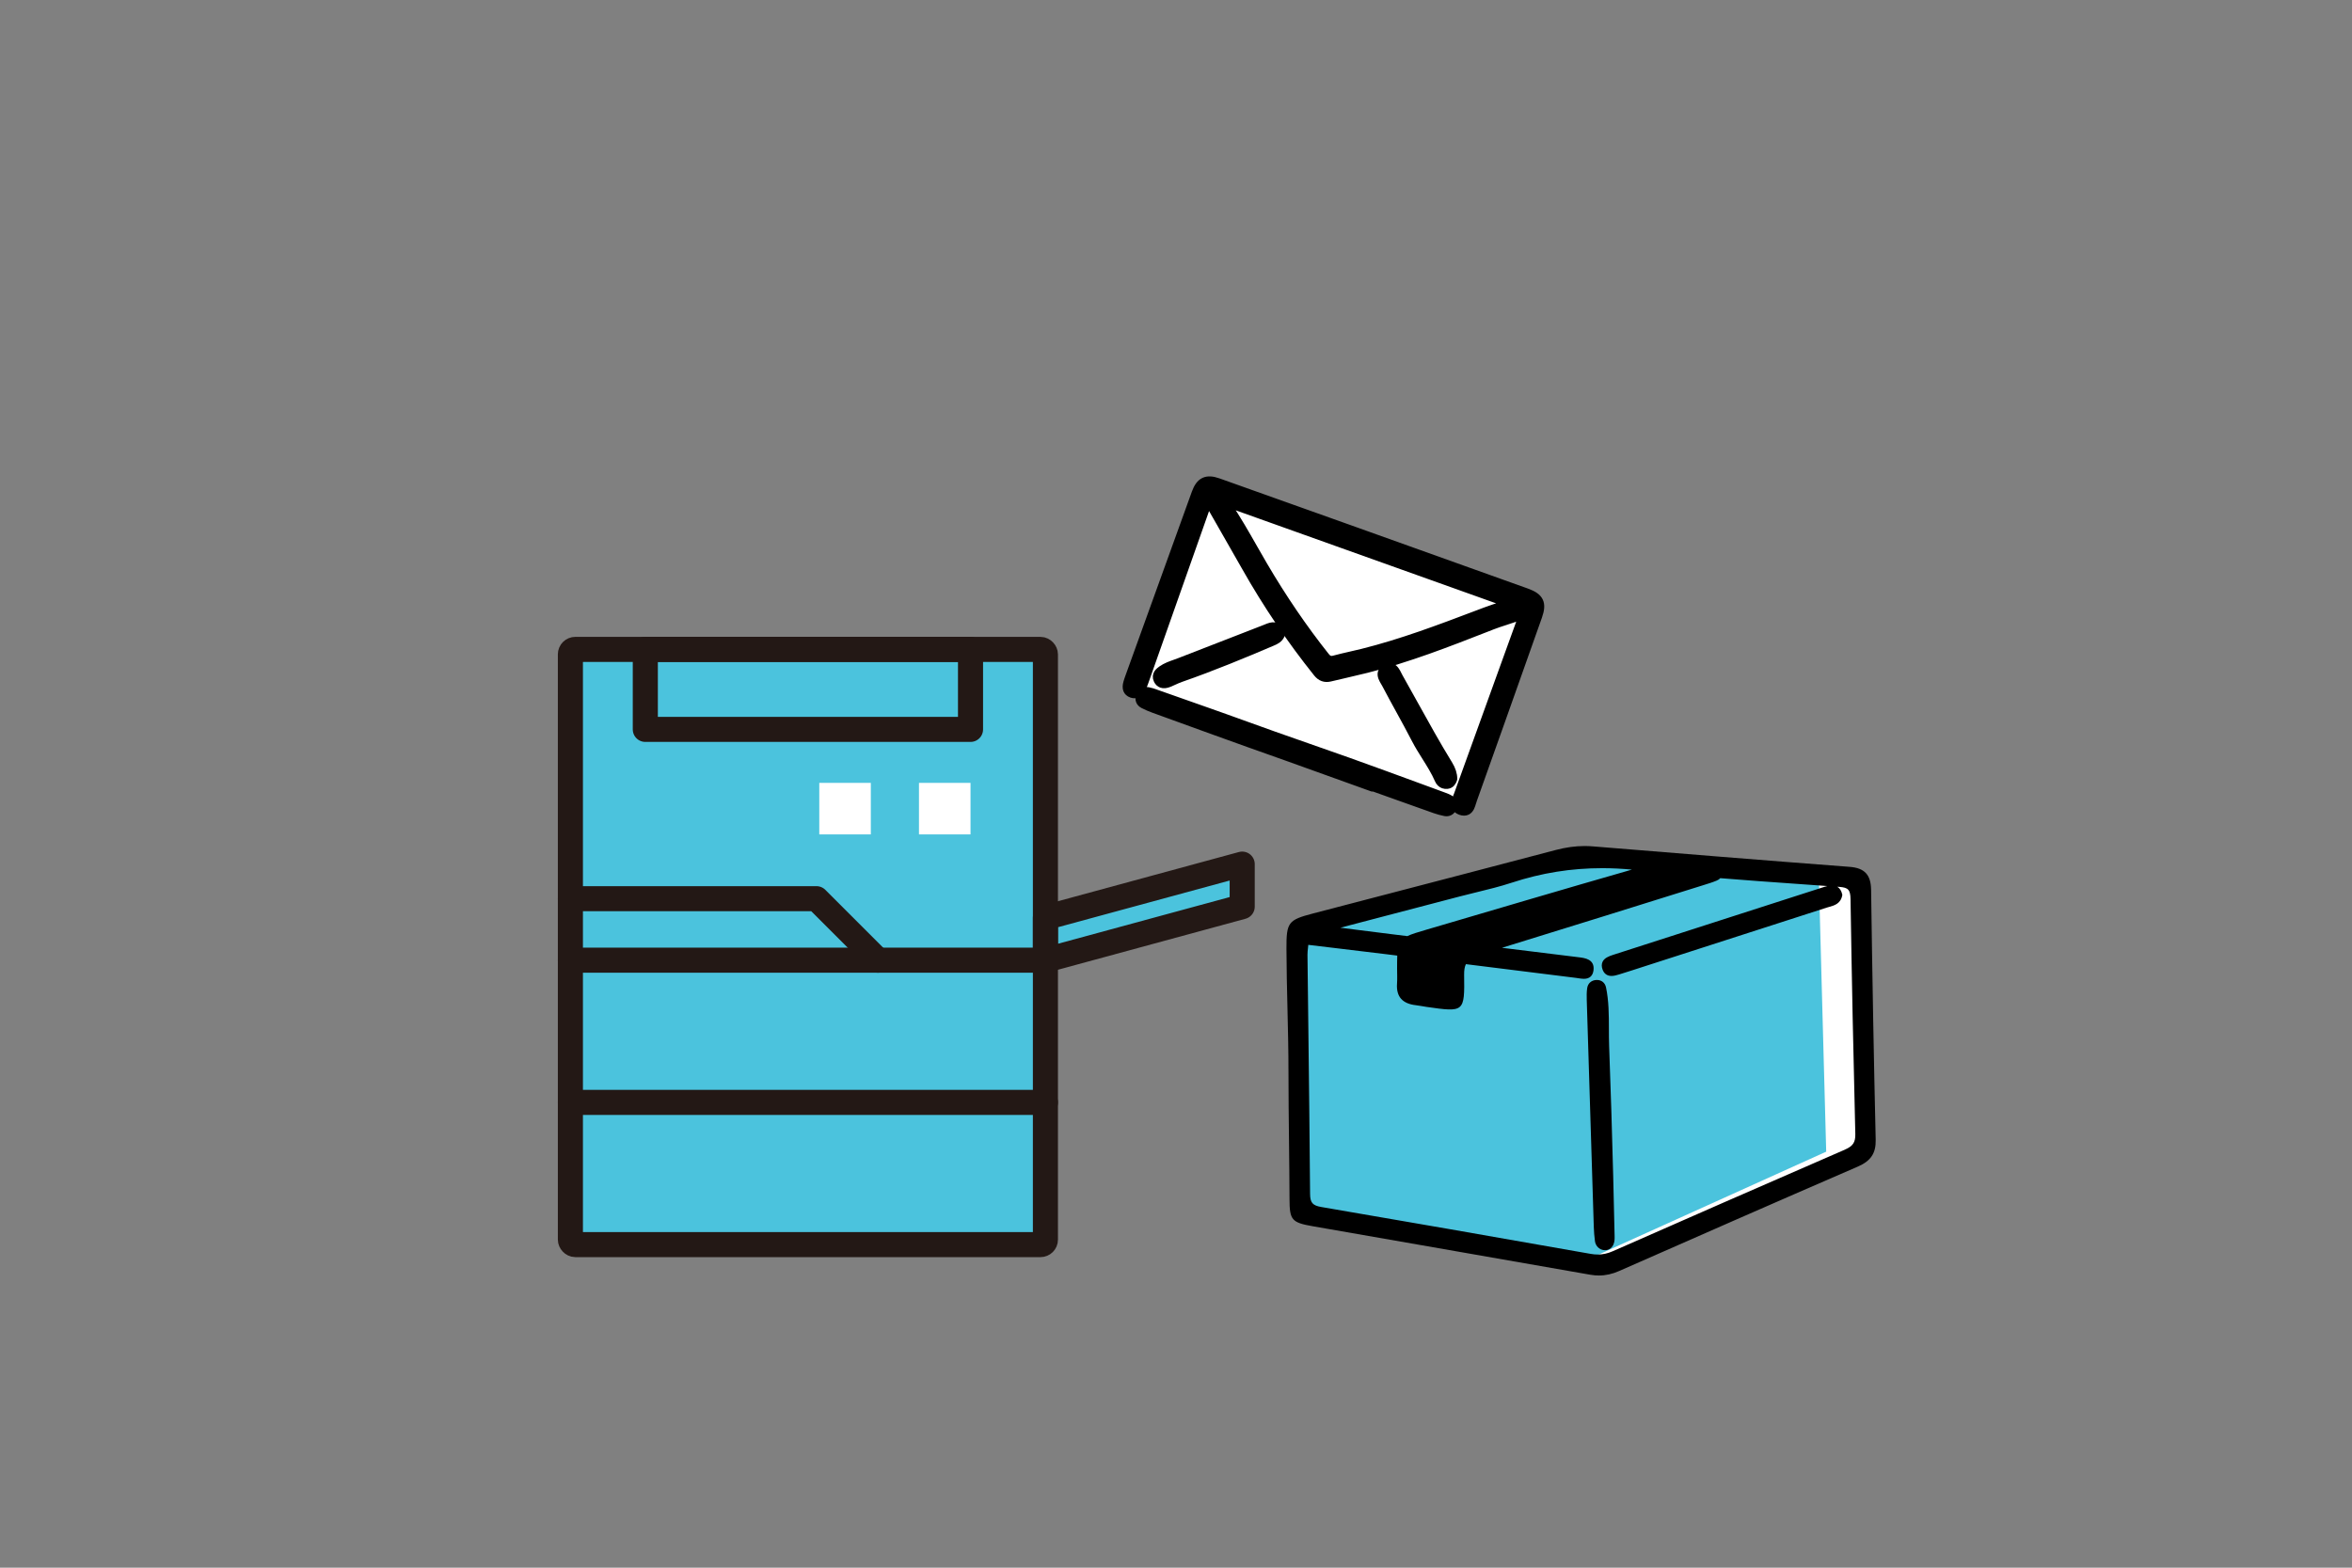
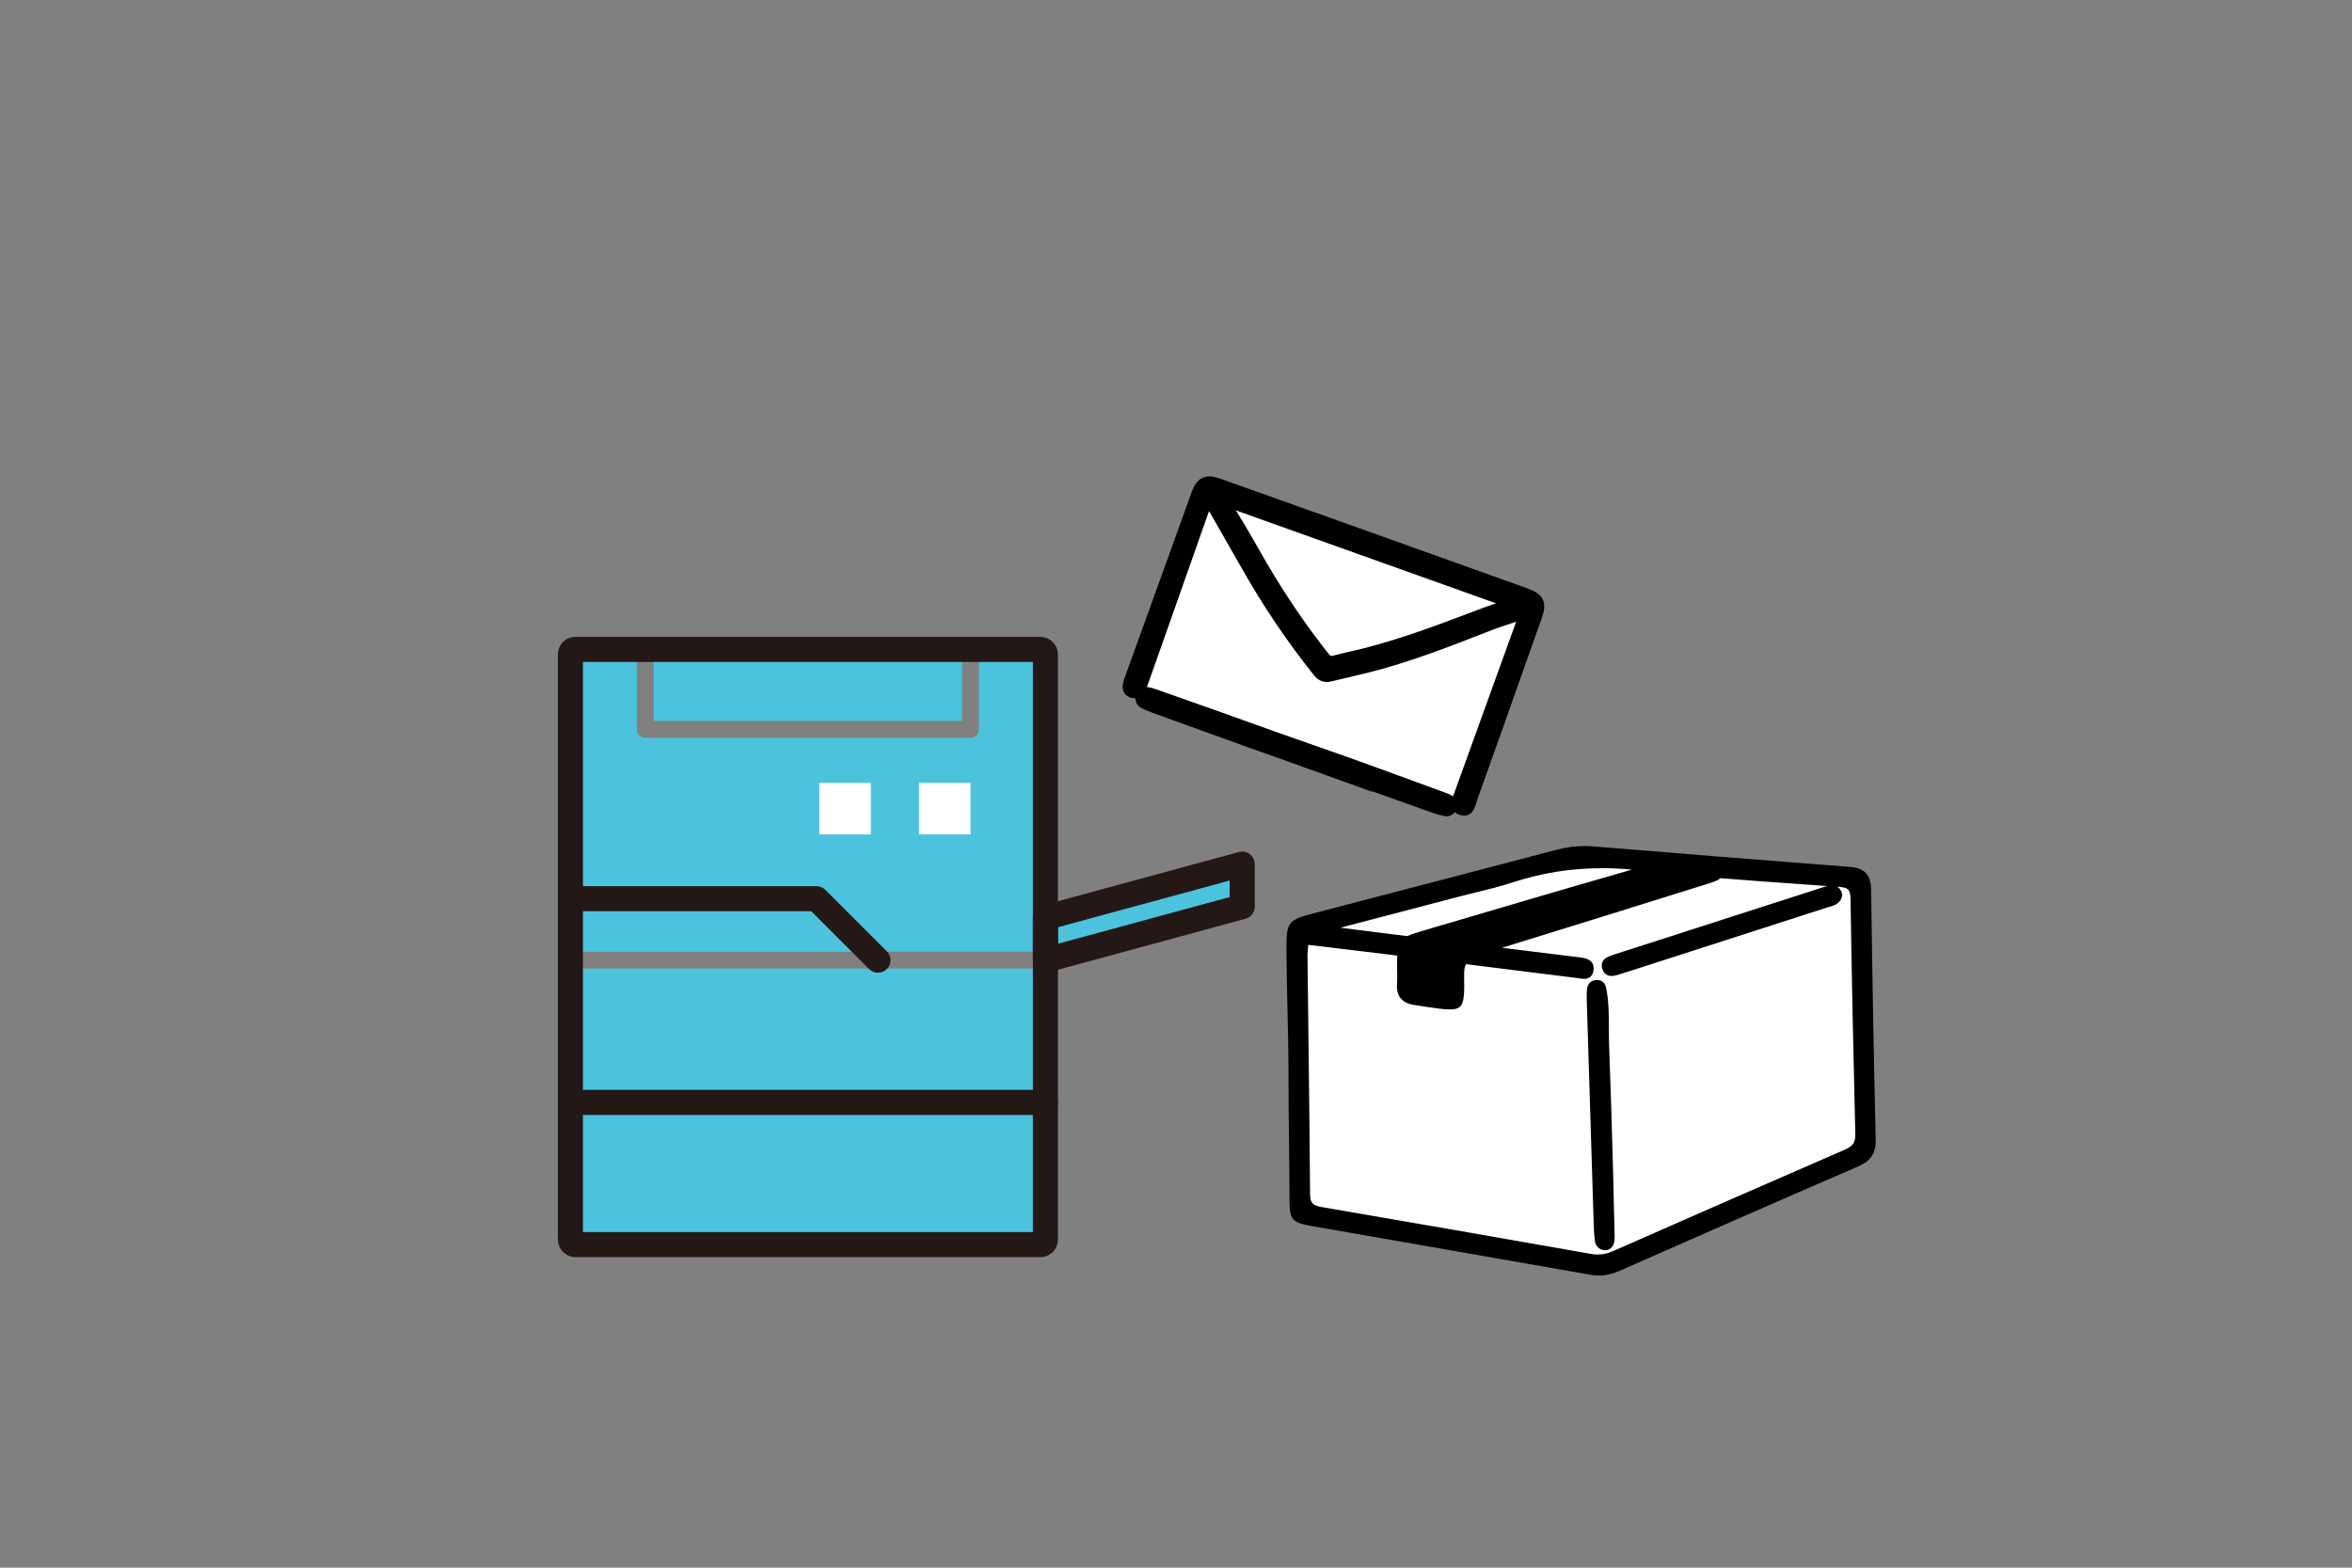
<svg xmlns="http://www.w3.org/2000/svg" id="_レイヤー_2" viewBox="0 0 1500 1000">
  <rect x="0" y="0" width="1500" height="1000" fill="#808080" stroke="none" />
  <defs>
    <style>.cls-1,.cls-2,.cls-3,.cls-4{stroke-width:0px;}.cls-1,.cls-5{fill:#000;}.cls-2,.cls-6{fill:none;}.cls-3{fill:#4bc3dd;}.cls-4{fill:#fff;}.cls-5{stroke:#000;stroke-width:5px;}.cls-5,.cls-6{stroke-linecap:round;stroke-linejoin:round;}.cls-6{stroke:#231815;stroke-width:16px;}</style>
  </defs>
  <g id="_レイヤー_1-2">
    <rect class="cls-2" width="1500" height="1000" />
    <polygon class="cls-3" points="369.17 578.65 518.46 578.65 546.87 607.07 369.17 607.07 369.17 578.65" />
    <rect class="cls-3" x="369.17" y="617.86" width="292.16" height="79.93" />
    <rect class="cls-3" x="416.94" y="419.64" width="196.61" height="40.22" />
    <path class="cls-3" d="M377.42,419.64h28.73v45.62c0,2.98,2.42,5.4,5.4,5.4h207.4c2.98,0,5.4-2.42,5.4-5.4v-45.62h28.73c4.55,0,8.25,3.7,8.25,8.25v179.17h-99.19l-37.63-37.63c-1.01-1.01-2.38-1.58-3.82-1.58h-151.53v-139.96c0-4.55,3.7-8.25,8.25-8.25Z" />
    <path class="cls-3" d="M653.07,788.51h-275.65c-4.55,0-8.25-3.7-8.25-8.25v-71.67h292.16v71.67c0,4.55-3.7,8.25-8.25,8.25Z" />
    <polygon class="cls-3" points="786.83 574.22 672.12 605.4 672.12 589.46 786.83 558.28 786.83 574.22" />
    <rect class="cls-6" x="363.77" y="414.24" width="302.95" height="379.67" rx="3.16" ry="3.16" />
    <line class="cls-6" x1="363.77" y1="703.19" x2="666.72" y2="703.19" />
-     <line class="cls-6" x1="363.77" y1="612.47" x2="666.72" y2="612.47" />
-     <rect class="cls-6" x="411.55" y="414.24" width="207.4" height="51.02" />
    <polygon class="cls-6" points="792.22 578.34 666.72 612.47 666.72 585.34 792.22 551.21 792.22 578.34" />
    <rect class="cls-4" x="522.5" y="499.38" width="32.87" height="32.87" />
    <rect class="cls-4" x="586.08" y="499.38" width="32.87" height="32.87" />
    <polyline class="cls-6" points="363.77 573.26 520.7 573.26 559.91 612.47" />
    <g id="_ダンボール">
      <polygon class="cls-4" points="1007.97 542.61 827.77 593.65 827.77 772.36 1020.83 805.51 1188.88 734.63 1183.79 558.37 1007.97 542.61" />
-       <polygon class="cls-3" points="995.89 542.61 827.77 593.65 827.77 772.36 1007.89 805.51 1164.67 734.63 1159.92 558.37 995.89 542.61" />
      <path class="cls-1" d="M1193.29,567.44c-.13-9.44-4.21-13.78-13.63-14.49-55.57-4.23-110.63-8.72-163.88-13.07-1.7-.14-3.44-.21-5.15-.21-5.98,0-12.06.84-18.58,2.56-39.22,10.34-78.46,20.57-117.7,30.81l-36.97,9.65c-15.89,4.15-16.99,5.62-16.94,22.57.04,12.53.34,25.27.64,37.85.32,13.3.65,27.06.65,40.6,0,14.87.17,29.78.34,44.19.14,12.33.28,24.66.32,36.99.04,13.34,1.42,14.96,14.72,17.29,22.3,3.9,44.61,7.79,66.92,11.68,36.72,6.4,73.45,12.8,110.16,19.27,1.86.33,3.72.5,5.52.5,4.3,0,8.52-.94,12.9-2.87,45.41-20,99-43.56,152.23-66.61,8.29-3.59,11.59-8.54,11.39-17.09-1.16-49.65-2.12-101.86-2.93-159.59ZM930.85,571.86c3.35-.88,6.73-1.7,10.1-2.53l.46-.11c7.5-1.83,15.25-3.72,22.71-6.17,19-6.23,37.9-9.26,57.78-9.26,6.16,0,12.49.32,18.85.92-43.71,12.52-87.3,25.46-130.93,38.28-5.62,1.65-9.53,2.81-12.3,4.14l-10.71-1.32c-7.64-.94-15.28-1.92-23.15-2.92l-8.83-1.12,76.02-19.91ZM1176.64,733.32c-52.98,22.99-104.61,45.68-148.14,64.84-3.18,1.4-6.3,2.08-9.53,2.08-1.46,0-2.92-.13-4.48-.41-63.76-11.22-116.89-20.54-171.79-29.9-5.61-.96-7.15-2.75-7.19-8.37-.26-34.99-.69-70.58-1.1-104.99,0,0-.39-31.98-.56-47.46-.01-1.44.14-2.89.35-4.73l.17-1.67,15.01,1.79c11.67,1.39,23.18,2.75,34.68,4.18,2.35.29,4.69.59,7.04.88-.09,2.3-.1,5.01-.1,8.32,0,3.17.18,6.36-.04,9.52-.62,8.62,3.68,12.86,11.99,13.81,2.31.26,4.59.76,6.89,1.09,23.97,3.43,24.27,3.42,23.91-20.53-.04-2.81.3-4.99,1.12-6.75,9.29,1.16,18.57,2.31,27.86,3.47l42.36,5.29c.46.06.94.13,1.42.21,1.19.18,2.42.38,3.64.38,3.58,0,5.7-1.9,6.12-5.51.82-7.02-5.61-7.79-9.45-8.25l-.73-.09c-16.07-1.99-32.14-3.97-48.21-5.94,42.93-13.18,85.77-26.64,128.64-40.02,2.77-.87,5.57-1.7,8.24-2.82.93-.39,1.75-.91,2.37-1.57,16.42,1.34,32.79,2.5,48.9,3.64,6.46.46,12.91.92,19.36,1.39-.54.13-1.05.24-1.67.44-45.01,14.43-90,28.92-134.98,43.45-2.74.89-5.51,1.96-6.69,4.4-.7,1.45-.69,3.16.03,5.07.98,2.6,2.94,3.98,5.65,3.98,1.61,0,3.28-.47,4.86-.96,5.57-1.71,11.12-3.51,16.67-5.32l34.44-11.1c27.11-8.73,54.21-17.45,81.31-26.21.52-.17,1.05-.31,1.68-.49,3.09-.85,7.33-2.02,8.24-7.55l-.03-.31-.02-.11c-.54-2.3-1.61-3.93-3.14-4.86.45.03.9.06,1.35.1,5.67.42,7,1.89,7.09,7.86.78,50.01,1.81,100.38,3.05,149.73.13,5.32-1.47,7.75-6.6,9.98Z" />
      <path class="cls-1" d="M1027.74,711.87l-.13-4.31c-.42-13.46-.88-26.92-1.38-40.38-.13-3.52-.13-7.19-.14-10.76-.01-8.9-.03-18.11-1.86-26.63-.62-2.89-2.83-4.69-5.78-4.69-.15,0-.31,0-.47.01-3.12.2-5.32,2.2-5.75,5.23-.36,2.55-.34,5.09-.27,7.44,1.47,48.3,2.97,96.6,4.49,144.89.1,3.08.35,6.15.75,9.12.43,3.25,3.2,5.71,6.42,5.71,2.37,0,4.32-1.33,5.35-3.64.82-1.85.79-3.8.75-5.53-.53-25.42-1.2-51.15-1.98-76.47Z" />
    </g>
    <g id="_メール">
      <polygon id="_白" class="cls-4" points="769.22 312.67 974.99 386.23 932.72 513.03 722.41 440.61 769.22 312.67" />
      <path class="cls-5" d="M938.99,511.74c.16-.56.32-1.11.49-1.59,11.75-32.9,23.61-66.39,35.08-98.77l6.45-18.2c2.99-8.45,1.12-12.34-7.44-15.4-37.78-13.54-75.56-27.06-113.35-40.57l-2.73-.97c-26.85-9.59-53.71-19.17-80.57-28.72-7.52-2.67-11.7-.67-14.44,6.9-14.11,39.07-28.21,78.14-42.31,117.21-.44,1.23-.91,2.54-1.28,3.86-1.03,3.67-.1,6.05,2.76,7.07l.13.05c2.01.67,4.8.55,6.71-3.83.82-1.88,1.51-3.84,2.17-5.73l38.45-108.99c.42-1.19.85-2.38,1.36-3.8l.08-.23c2.32,4.05,4.61,8.04,6.88,11.99,5.89,10.27,11.45,19.96,17.04,29.85,13.39,23.67,28.73,46.37,45.61,67.45,1.11,1.39,2.32,2.31,3.69,2.8,1.34.48,2.83.53,4.43.15,2.88-.69,5.77-1.35,8.65-2.02,4.81-1.12,9.79-2.27,14.67-3.49,26.45-6.61,52.14-16.66,76.99-26.38l3.29-1.29c2.58-1.01,5.28-1.88,7.89-2.72,3.75-1.21,7.6-2.45,11.31-4.16-.41,1.68-.92,3.1-1.39,4.4l-8.9,24.59c-10.15,28.04-20.65,57.03-30.92,85.57-.15.43-.34.88-.53,1.34-.86,2.11-1.84,4.5-.94,6.58.49,1.15,1.49,2.02,2.97,2.59,0,0,.24.09.24.09,1.6.57,2.98.56,4.12-.02,1.99-1.02,2.69-3.46,3.31-5.61ZM958.62,386.04c-4.01,1.29-7.8,2.51-11.46,3.89l-5.32,2.01c-23.6,8.94-48.01,18.18-72.96,24.39-2.43.6-4.92,1.17-7.33,1.72-3.5.8-7.11,1.62-10.64,2.58-1.23.33-2.19.35-3.01.06-.85-.3-1.65-.96-2.57-2.13-13.94-17.53-27.23-37.02-39.49-57.93-2.18-3.72-4.35-7.53-6.45-11.21-5.19-9.11-10.56-18.53-16.55-27.4-.25-.37-.47-.78-.71-1.28l179.78,64.24c-1.12.37-2.21.72-3.28,1.06Z" />
      <path class="cls-5" d="M924.77,509.76c-1.31-.84-2.77-1.37-4.19-1.89,0,0-9.48-3.48-14.16-5.2-15.36-5.64-31.24-11.47-46.91-17.07-9.15-3.27-17.48-6.19-25.46-8.94-6.37-2.19-13.23-4.6-21.59-7.59-5.15-1.84-10.29-3.69-15.44-5.55-5.15-1.85-10.29-3.71-15.44-5.55-3.35-1.2-6.7-2.39-10.05-3.57-11.47-4.04-34.54-12.17-34.54-12.17-1.55-.55-3.15-1.11-4.82-1.41-2.38-.43-4.37.71-5.19,2.97-.85,2.34-.02,4.48,2.14,5.59,2.12,1.09,4.32,2.04,6.52,2.84l13.07,4.74c15.73,5.72,31.99,11.63,48.02,17.35,4.37,1.56,8.74,3.12,13.12,4.66,3.77,1.33,7.55,2.68,11.31,4.02,8.5,3.04,16.98,6.1,25.47,9.16,8.49,3.06,16.98,6.12,25.47,9.16l3.13,1.12.1-.29,19.42,6.94c6.82,2.44,13.64,4.87,20.46,7.28,1.95.69,4.11,1.27,6.4,1.73,2.1.42,3.95-.59,4.84-2.64.97-2.23.32-4.43-1.7-5.72Z" />
-       <path class="cls-5" d="M740.8,436.26c1.32.47,2.92.3,4.9-.52.93-.39,1.86-.81,2.78-1.23,1.45-.66,2.95-1.34,4.45-1.87,20.51-7.13,40.78-15.57,57.9-22.87l.44-.19c2.07-.87,4.42-1.86,5.59-4.52l.04-.09.02-.1c.57-2.46-.32-4.3-2.44-5.06-.44-.16-.93-.27-1.48-.33-2-.24-3.7.47-5.34,1.14-.3.13-.61.25-.91.37l-17.09,6.65c-12.54,4.88-25.08,9.76-37.63,14.61-.9.35-1.8.67-2.71.99-2.85,1.01-5.79,2.05-8.43,3.9-1.33.93-4.44,3.11-2.66,6.7.61,1.22,1.47,2.03,2.56,2.42Z" />
-       <path class="cls-5" d="M883.08,435.25c.28.47.54.91.76,1.34,2.88,5.51,5.92,11.05,8.86,16.4,3.34,6.08,6.79,12.37,10.02,18.64,1.96,3.81,4.27,7.47,6.5,11.02,2.97,4.72,6.03,9.6,8.28,14.8.64,1.48,1.69,2.51,3.04,3h0c.77.28,1.61.36,2.5.25,2.33-.29,3.24-2.08,3.77-3.6l.06-.17v-.18c.02-2.84-.97-5.91-2.94-9.12-7.72-12.56-14.98-25.68-22.01-38.37-3.16-5.71-6.43-11.62-9.7-17.4-.24-.42-.47-.89-.71-1.37-.97-1.94-2.07-4.14-4.05-4.85-1.11-.4-2.33-.26-3.63.41-1.39.72-2.27,1.69-2.61,2.87-.62,2.17.7,4.38,1.86,6.34Z" />
    </g>
  </g>
</svg>